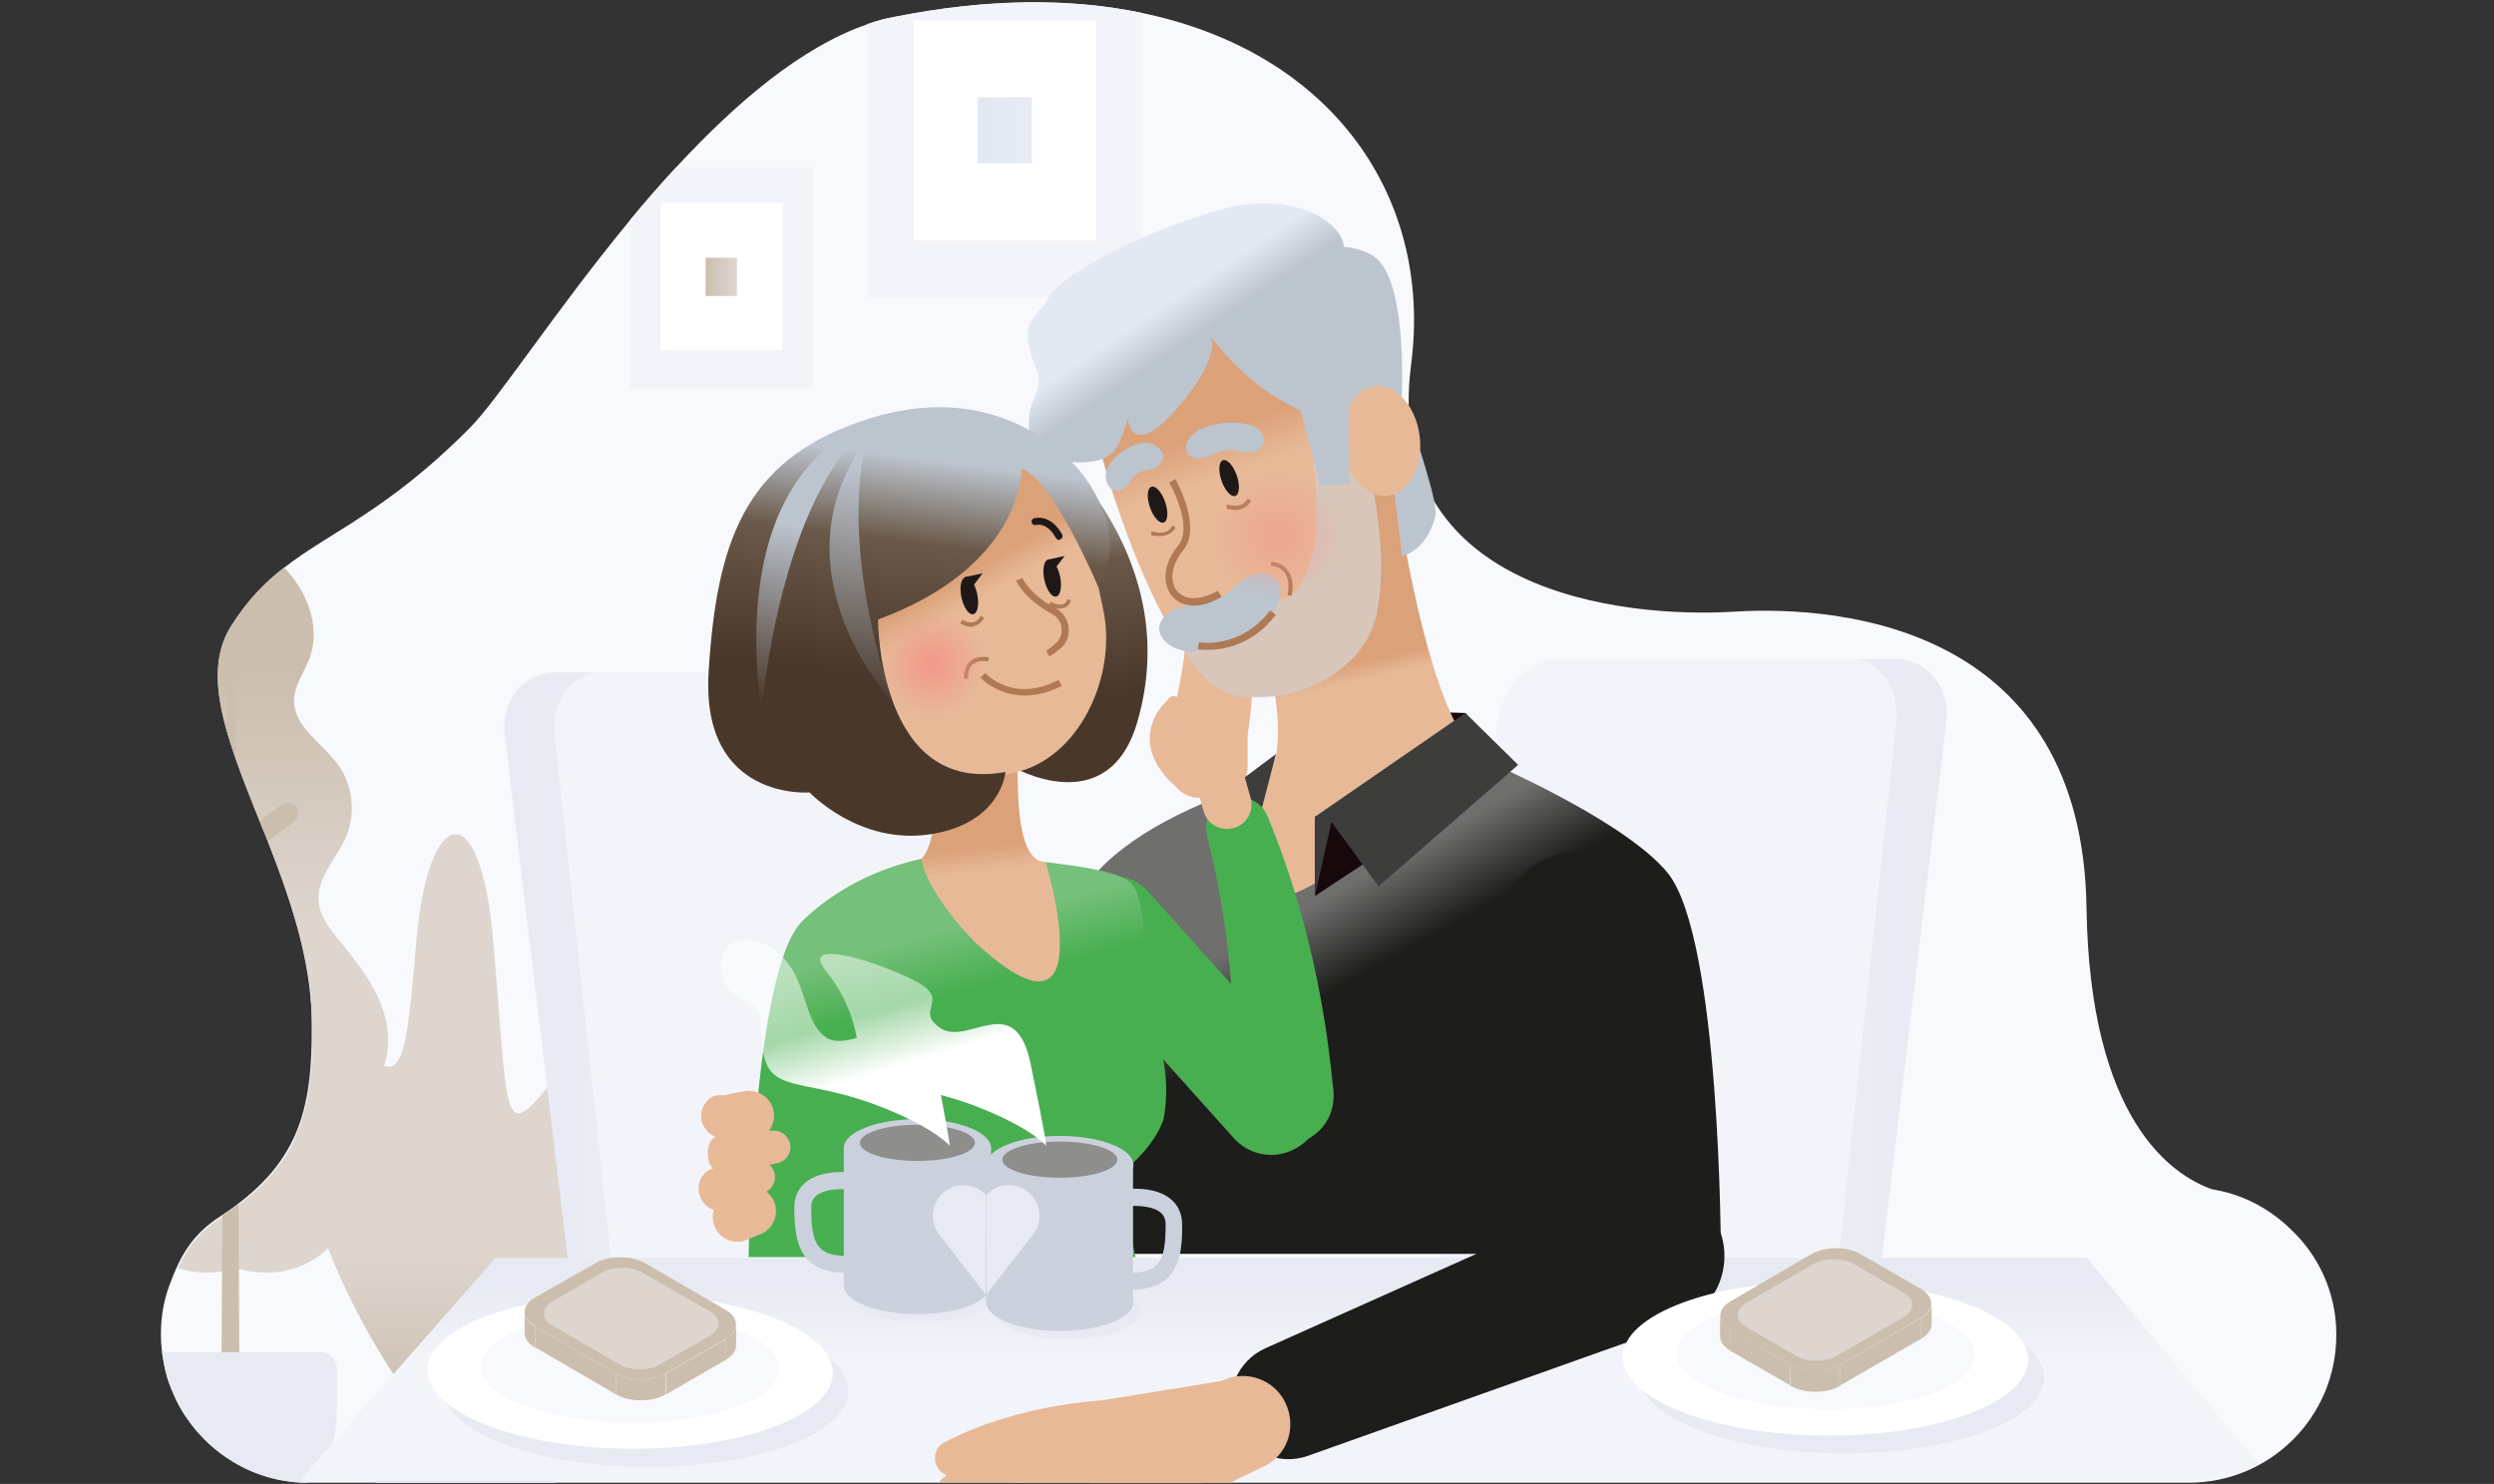
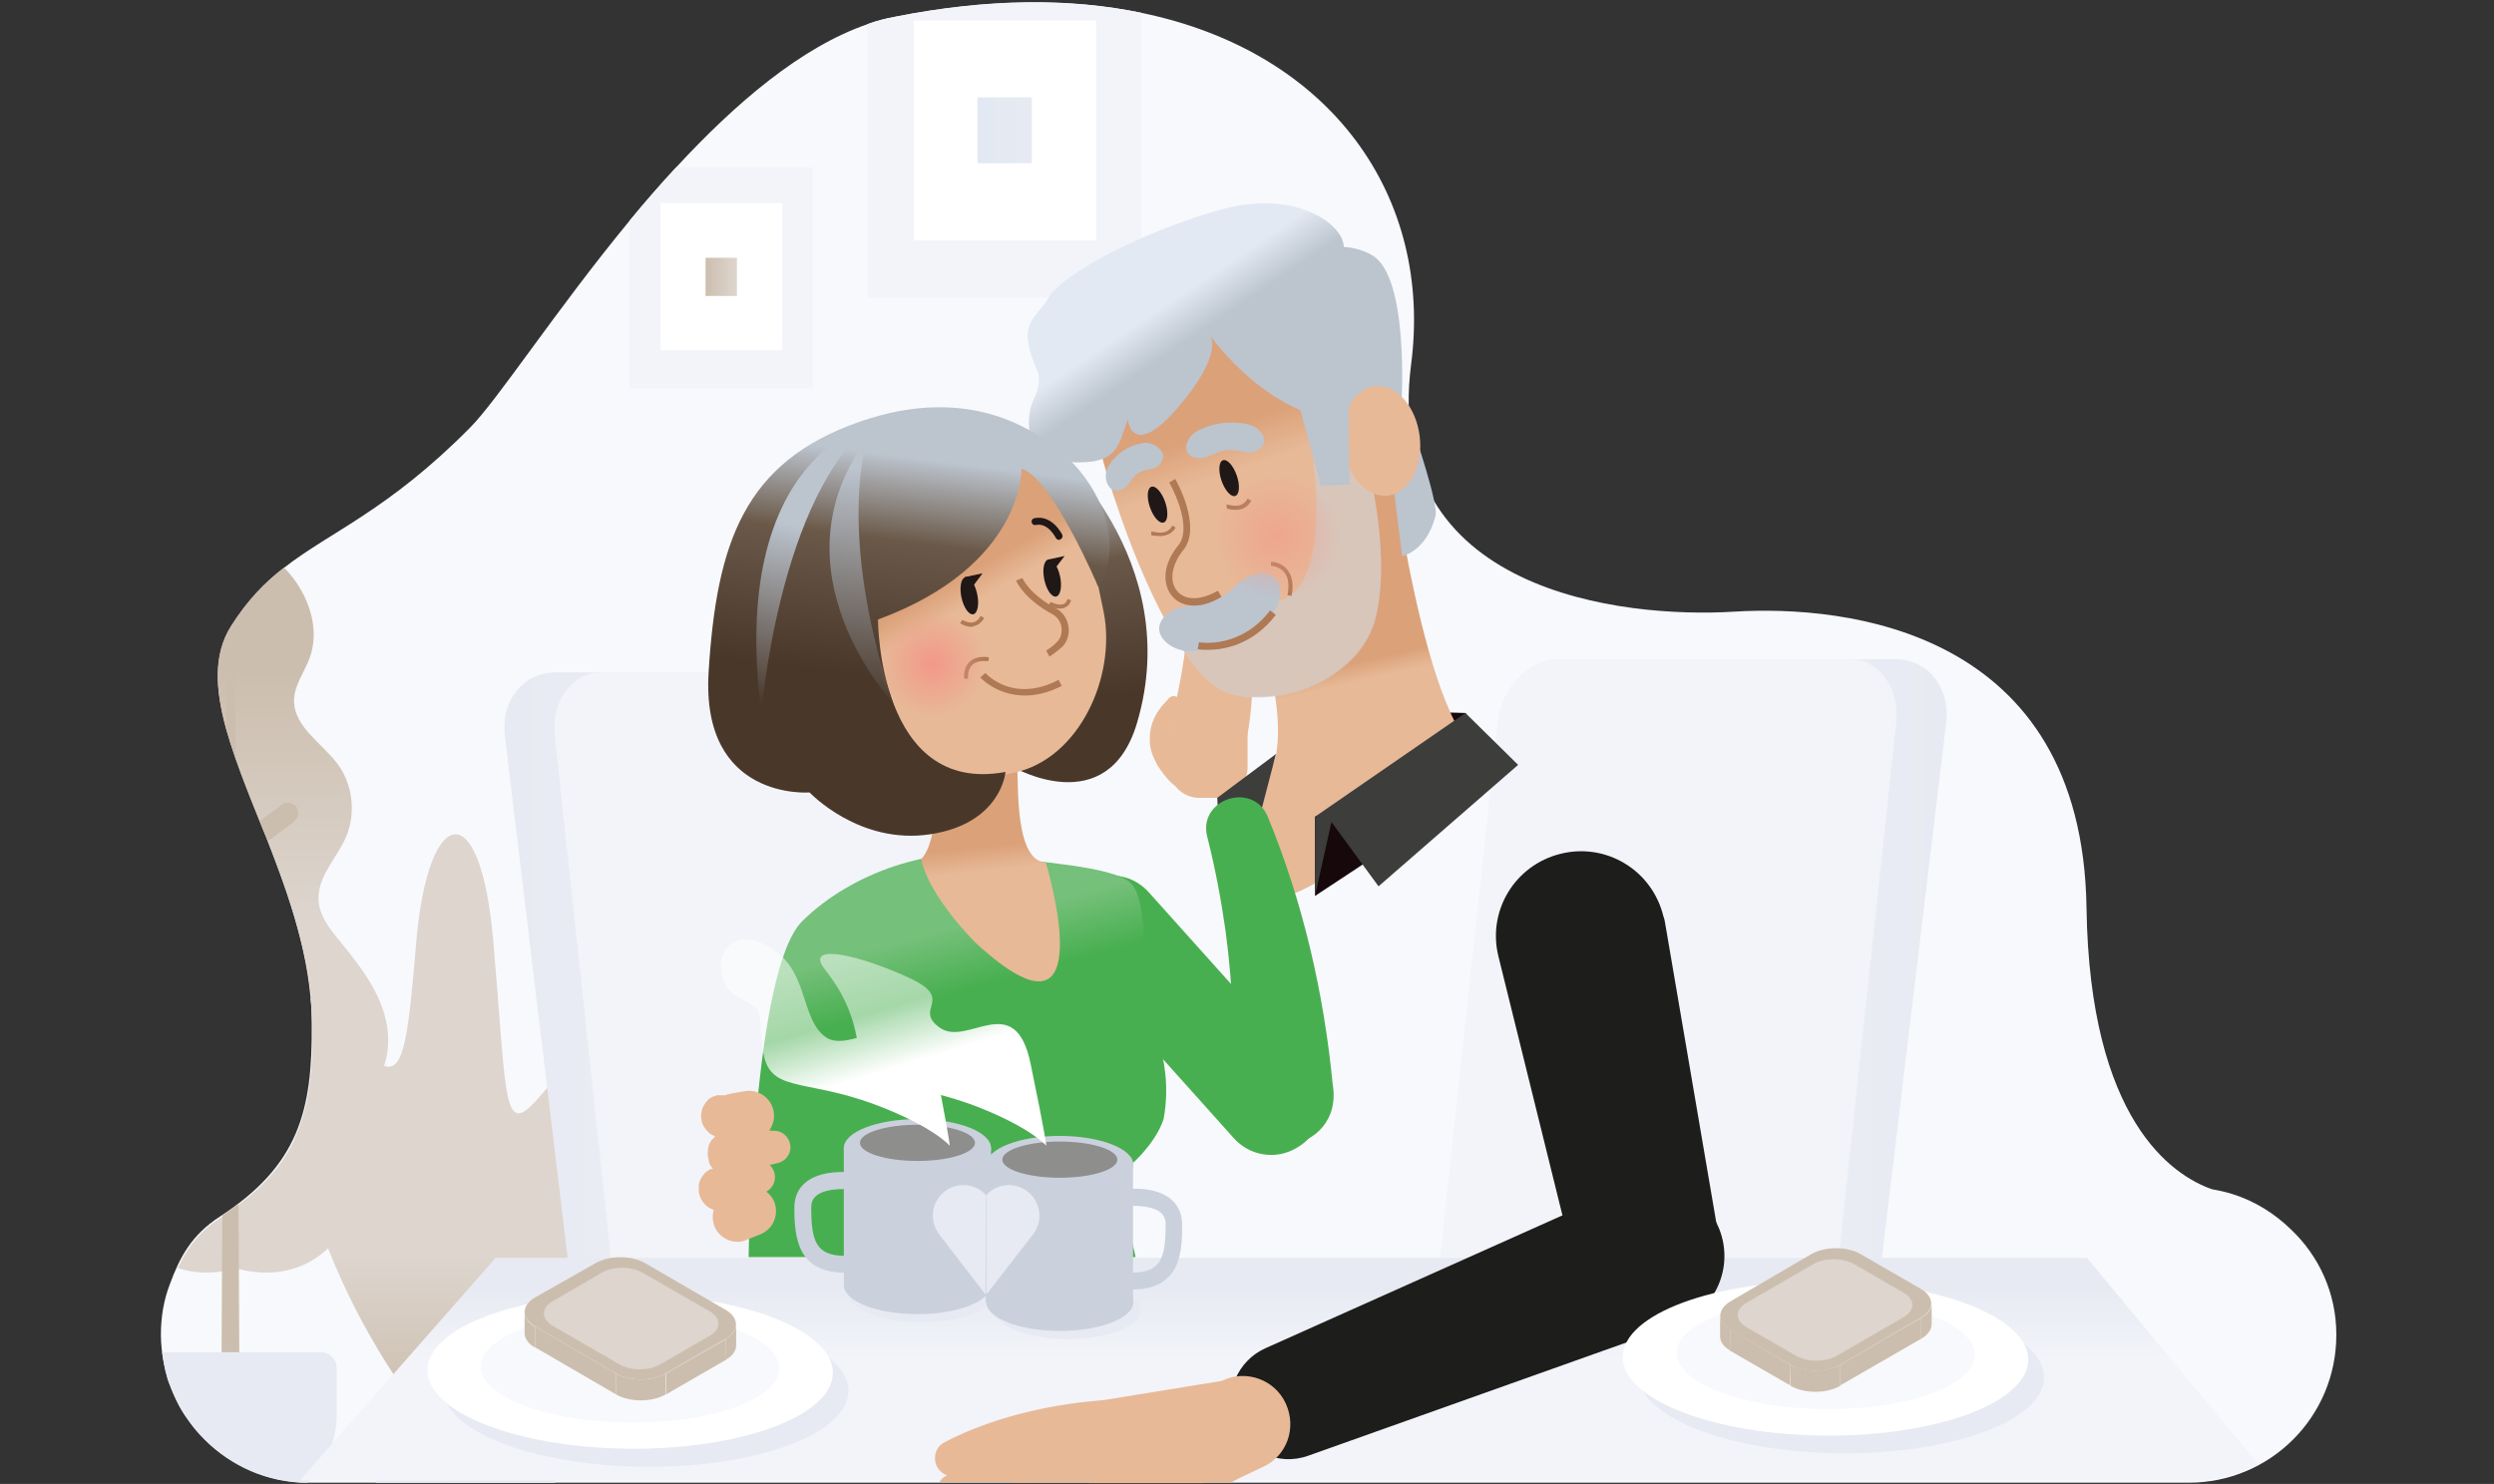
<svg xmlns="http://www.w3.org/2000/svg" version="1.1" id="Ebene_1" x="0px" y="0px" viewBox="0 0 620 369" style="enable-background:new 0 0 620 369;" xml:space="preserve">
  <rect x="0" y="0" width="620" height="369" fill="#333333" stroke="none" />
  <style type="text/css">
	.st0{fill:#F7F9FC;}
	.st1{fill:#F2F4F9;}
	.st2{fill:#FFFFFF;}
	.st3{fill:url(#Rectangle_3_);}
	.st4{fill:url(#Rectangle_9_);}
	.st5{fill:url(#Rectangle_10_);}
	.st6{fill:url(#SVGID_1_);}
	.st7{fill:#CCBEAE;}
	.st8{fill:#E7EAF2;}
	.st9{fill:url(#Path_1_);}
	.st10{fill:url(#Path_75_);}
	.st11{fill:url(#Path_76_);}
	.st12{fill:url(#Path_77_);}
	.st13{fill:url(#Path_78_);}
	.st14{fill:#48AF50;}
	.st15{fill:#17080B;}
	.st16{fill:url(#Path_79_);}
	.st17{fill:#E7B997;}
	.st18{fill:url(#Path_80_);}
	.st19{fill:#BCC4CE;}
	.st20{fill:url(#Path_81_);}
	.st21{fill:#201717;}
	.st22{opacity:0.52;fill:#CAD1DD;enable-background:new    ;}
	.st23{fill:#AF7954;}
	.st24{fill:url(#Path_82_);}
	.st25{fill:#3D3D3C;}
	.st26{fill:url(#Path_83_);}
	.st27{fill:url(#Path_84_);}
	.st28{fill:url(#Path_85_);}
	.st29{fill:url(#Path_86_);}
	.st30{fill:url(#Path_87_);}
	.st31{fill:url(#Path_88_);}
	.st32{fill:url(#Path_89_);}
	.st33{fill:#1D1D1B;}
	.st34{fill:#CAD1DD;}
	.st35{fill:#8E8E8D;}
	.st36{fill:url(#Path_90_);}
	.st37{fill:#DDD5CE;}
	.st38{fill:url(#Path_91_);}
	.st39{fill:url(#Oval_21_);}
	.st40{fill:url(#Oval_22_);}
</style>
  <g id="Artboard">
    <g id="lemonfrog_Illustration_CoupleOlder" transform="translate(69, 0)">
      <path class="st0" d="M511.8,331.8v0.2c0,20.3-16.4,36.7-36.7,36.7H7.4c-9-0.1-17.2-3.5-23.6-9c-0.4-0.4-0.8-0.7-1.2-1.1    c-0.1-0.1-0.2-0.2-0.3-0.3c-0.2-0.1-0.3-0.3-0.4-0.4c-0.6-0.6-1.2-1.3-1.8-1.9c-0.2-0.2-0.4-0.5-0.6-0.7c-0.6-0.7-1.1-1.4-1.6-2.1    c-0.3-0.4-0.5-0.7-0.8-1.1c-0.6-0.8-1.1-1.7-1.6-2.6c-0.2-0.5-0.5-0.9-0.7-1.4c-0.4-0.9-0.8-1.8-1.2-2.7c-0.2-0.4-0.3-0.9-0.5-1.3    c-0.1-0.1-0.1-0.3-0.2-0.5c-0.2-0.4-0.3-0.8-0.4-1.3s-0.3-1-0.4-1.5s-0.2-1-0.3-1.5c-0.5-2.4-0.8-4.9-0.8-7.4    c0-4.4,0.7-8.6,2.2-12.5c2.5-6.8,5.4-12.3,12.5-16.9c19.5-12.7,23-26.2,22.8-47.8c0-1.3-0.1-2.6-0.1-3.9c0,0,0-0.1,0-0.2    C7.5,235.3,2,220.3-3.4,206.7c-2.5-6.3-5-12.4-7-18.1c-0.9-2.6-1.7-5.1-2.4-7.6l0,0c-2.7-9.7-3.1-18.2,1.2-25.2    c4.1-6.5,8.4-10.9,13.2-14.6c11.5-9,25.8-14.2,46.2-34.8c6.9-6.9,21.4-29.3,39.7-51.5c3.7-4.5,7.6-9,11.6-13.3    c14.7-15.9,31-29.9,47.6-35.6c2.2-0.8,4.5-1.4,6.7-1.8c23.3-4.6,43.9-4.6,61.4-1c47.4,9.8,72.4,45.9,67,87.4    c-7.3,56.8,52.7,63.2,80.3,61.5s86.6,4.3,87.6,73.7c0.8,52.8,21.3,66.4,31.1,69.9c1.7,0.3,3.5,0.7,5.1,1.2    c5.5,1.7,10.5,4.8,14.6,8.8C507.5,312.3,511.8,321.6,511.8,331.8z" />
      <path class="st1" d="M214.8,3.2V74h-68.2V6c2.2-0.8,4.5-1.4,6.7-1.8C176.7-0.5,197.3-0.5,214.8,3.2z" />
      <rect id="Rectangle_1_" x="158.2" y="5.1" class="st2" width="45.3" height="54.7" />
      <linearGradient id="Rectangle_3_" gradientUnits="userSpaceOnUse" x1="-668.662" y1="54.882" x2="-667.539" y2="54.882" gradientTransform="matrix(12.055 0 0 14.588 8234.597 -768.236)">
        <stop offset="1.455896e-03" style="stop-color:#E2E9F2" />
        <stop offset="1" style="stop-color:#E7EAF2" />
      </linearGradient>
      <rect id="Rectangle_2_" x="174" y="24.2" class="st3" width="13.5" height="16.4" />
      <path class="st1" d="M133.1,41.6v55H87.5V54.9c3.7-4.5,7.6-9,11.6-13.3C99.1,41.6,133.1,41.6,133.1,41.6z" />
      <rect id="Rectangle_4_" x="95.2" y="50.5" class="st2" width="30.3" height="36.6" />
      <linearGradient id="Rectangle_9_" gradientUnits="userSpaceOnUse" x1="-635.387" y1="94.764" x2="-634.265" y2="94.764" gradientTransform="matrix(6.988 0 0 8.459 4546.275 -732.741)">
        <stop offset="0" style="stop-color:#CCBEAE" />
        <stop offset="0.999" style="stop-color:#DDD5CE" />
      </linearGradient>
      <rect id="Rectangle_5_" x="106.4" y="64.1" class="st4" width="7.8" height="9.5" />
      <linearGradient id="Rectangle_10_" gradientUnits="userSpaceOnUse" x1="-668.076" y1="55.391" x2="-666.954" y2="55.391" gradientTransform="matrix(12.055 0 0 14.588 8292.174 -707.471)">
        <stop offset="1.455896e-03" style="stop-color:#E2E9F2" />
        <stop offset="1" style="stop-color:#E7EAF2" />
      </linearGradient>
      <rect id="Rectangle_6_" x="238.6" y="92.4" class="st5" width="13.5" height="16.4" />
      <g id="Group" transform="translate(0, 163.047)">
        <linearGradient id="SVGID_1_" gradientUnits="userSpaceOnUse" x1="-67.653" y1="203.785" x2="-67.653" y2="140.519" gradientTransform="matrix(1 0 0 -1 69 206.953)">
          <stop offset="0" style="stop-color:#CCBEAE" />
          <stop offset="0.999" style="stop-color:#DDD5CE" />
        </linearGradient>
        <path class="st6" d="M26.5,101.9c-0.3,0.8-0.6,1.7-1.1,2.4c-2.5,4.4-7.1,7.7-8.3,12.7c-1.2,4.9,1.4,9.8,1.8,14.8     c0.5,5.8-2.2,11.6-6.4,15.6c-2.6,2.5-5.8,4.3-9.2,5.2c-4,1.1-8.2,1-12.2,0.1c-0.2-0.1-0.3-0.1-0.5-0.1h-0.1     c-0.7-0.1-1.3-0.1-2,0.1c-0.7,0.2-1.4,0.3-2.1,0.4h-0.1c-3.3,0.5-6.8,0.4-10-0.5c-0.4-0.1-0.7-0.2-1.1-0.3     c2.2-4.9,5.2-9,10.7-12.6c0.2-0.1,0.3-0.2,0.5-0.3c0,0,0.1,0,0.1-0.1c1.4-0.9,2.7-1.8,3.9-2.8l0.1-0.1c6.7-5.1,11-10.3,13.8-16.3     c3.7-7.9,4.6-17,4.5-28.3c0-1.4-0.1-2.7-0.2-3.9c0,0,0-0.1,0-0.2c-1-14.5-6-28.6-11.1-41.7c-0.3-0.8-0.6-1.6-1-2.4     c-0.3-0.8-0.7-1.7-1-2.5c-2.2-5.4-4.3-10.7-6-15.6c-0.9-2.6-1.7-5.1-2.4-7.6l0,0C-15.5,8.2-16-0.4-11.6-7.3     c4.1-6.5,8.4-10.9,13.2-14.6C2-21.5,2.5-21,2.9-20.5L3-20.4c4.8,5.7,7.6,13.8,5,20.9C6.7,4.1,4.1,7.4,4.1,11.2     c0,6.5,6.9,10.5,10.8,15.7c3.8,5.1,4.6,12.2,2.2,18c-2.3,5.4-7.3,10.1-6.9,16C10.4,64.7,13,68,15.5,71c3.9,4.8,7.8,9.7,10.1,15.4     C27.6,91.3,28.2,97,26.5,101.9z" />
        <g id="Path_2_" transform="translate(13.485, 22.884)">
          <path class="st7" d="M-23.9,2.6C-24.8,0-25.6-2.5-26.3-5l0,0l0.1-16.3c0-0.6,0.5-1.1,1.1-1.1s1,0.5,1,1.1L-23.9,2.6z" />
          <path class="st7" d="M-22.8,156.5c0,1.3-1,2.3-2.3,2.3s-2.3-1-2.3-2.3l0,0v-6.1l0.1-20.3l0.1-13.8c1.4-1,2.8-1.9,4-2.8l0.1,16.1      l0.1,20.7L-22.8,156.5z" />
          <g>
            <path class="st7" d="M-9.4,18.4l-5.9,4.4c-0.2,0.1-0.4,0.2-0.6,0.3c-0.3-0.8-0.6-1.6-1-2.4c-0.3-0.8-0.7-1.7-1-2.5l5.4-4       c1.2-0.9,2.8-0.6,3.7,0.5C-8,15.9-8.3,17.5-9.4,18.4z" />
          </g>
        </g>
        <path id="Path_3_" class="st8" d="M14.7,177.2v11.7c0,6.6-2.8,12.6-7.4,16.8l0,0c-10-0.1-18.9-4.2-25.5-10.8     c-5.7-5.7-9.5-13.3-10.5-21.7h39.4C13,173.2,14.7,175,14.7,177.2z" />
      </g>
      <g id="Group_1_" transform="translate(29.831, 224.751)">
        <path id="Path_4_" class="st8" d="M39.4,136.3v4.7c0,1,0,2-0.2,3H-5.4c-0.1-1-0.2-2-0.2-3v-4.7c0-3.1,2.5-5.5,5.5-5.5h33.8     C36.8,130.7,39.4,133.2,39.4,136.3z" />
        <linearGradient id="Path_1_" gradientUnits="userSpaceOnUse" x1="-767.572" y1="7.258" x2="-767.572" y2="6.965" gradientTransform="matrix(73.351 0 0 131.614 56317.316 -829.736)">
          <stop offset="0" style="stop-color:#CCBEAE" />
          <stop offset="0.999" style="stop-color:#DDD5CE" />
        </linearGradient>
        <path id="Path_5_" class="st9" d="M55.4,58c-6.5,47.8-33.2,72.4-33.2,72.4H8.7c-11.6-14.5-20.2-30.1-26-44.8     c-3.9-9.7-6.6-18.9-8.3-27.2c3.7-7.9,4.6-17,4.5-28.3c0-2.4-0.2-4.6-0.6-6.6c1.5,0.3,3.2,1.5,5.1,3.8c6.3,7.5,10.5,12,13.3,13     c5,1.8,6-7.8,8-31.3c2.9-33.3,15.9-36.9,19.1,0.4c3.1,35.6,2.4,47,8.9,41.3C39.2,45,61.9,10.1,55.4,58z" />
      </g>
      <g id="Group_2_" transform="translate(76.415, 188.791)">
        <linearGradient id="Path_75_" gradientUnits="userSpaceOnUse" x1="-863.935" y1="5.32" x2="-862.813" y2="5.32" gradientTransform="matrix(113.959 0 0 169.789 98432.969 -829.603)">
          <stop offset="1.455896e-03" style="stop-color:#E7EAF2" />
          <stop offset="1" style="stop-color:#F2F4F9" />
        </linearGradient>
        <path id="Path_6_" class="st10" d="M-7.3-21.6h78.5c8,0,15.3,7.1,16.3,15.8L107.8,169H1.1l-21-174.8C-21-14.5-15.3-21.6-7.3-21.6     z" />
        <path id="Path_7_" class="st1" d="M11.3,169L-7.5-5.8c-0.9-8.7,4.3-15.8,11.6-15.8h72.4c7.3,0,14.1,7.1,15,15.8L110.4,169H11.3z" />
      </g>
      <g id="Group_3_" transform="translate(279.508, 185.93)">
        <linearGradient id="Path_76_" gradientUnits="userSpaceOnUse" x1="-1268.777" y1="5.318" x2="-1269.899" y2="5.318" gradientTransform="matrix(113.918 0 0 169.789 144671.844 -829.644)">
          <stop offset="1.455896e-03" style="stop-color:#E7EAF2" />
          <stop offset="1" style="stop-color:#F2F4F9" />
        </linearGradient>
        <path id="Path_8_" class="st11" d="M122.8-22H44.3C36.3-22,29-14.9,28-6.2L7.6,168.6h106.7l21-174.8     C136.4-14.9,130.7-22,122.8-22z" />
        <path id="Path_9_" class="st1" d="M104.1,168.6L122.9-6.2c0.9-8.7-4.3-15.8-11.6-15.8H38.8c-7.3,0-14.1,7.1-15,15.8L5,168.6     H104.1z" />
      </g>
      <linearGradient id="Path_77_" gradientUnits="userSpaceOnUse" x1="-714.166" y1="16.839" x2="-714.166" y2="17.194" gradientTransform="matrix(433.769 0 0 49.364 310031.969 -511.128)">
        <stop offset="1.455896e-03" style="stop-color:#E7EAF2" />
        <stop offset="1" style="stop-color:#F2F4F9" />
      </linearGradient>
      <path id="Path_10_" class="st12" d="M449.8,312.8H54.2L5.6,368.1c0.9,0,1.8,0.1,2.7,0.1h467.2c6.1,0,11.8-1.5,16.9-4.1    L449.8,312.8z" />
      <linearGradient id="Path_78_" gradientUnits="userSpaceOnUse" x1="-712.109" y1="7.692" x2="-712.003" y2="7.824" gradientTransform="matrix(160.758 0 0 112.171 114710.008 -624.061)">
        <stop offset="0" style="stop-color:#6F6F6E" />
        <stop offset="1" style="stop-color:#1D1D1B" />
      </linearGradient>
-       <path id="Path_11_" class="st13" d="M292,186c2.2,0,42.3,17.1,53.6,31.1c13.2,16.4,13.2,94.7,13.2,94.7H178.3    c0,0,4.7-65.4,22.7-91.5C216,198.6,266.2,186.2,292,186z" />
      <path id="Path_12_" class="st14" d="M247,287.2c-3.4,0-6.8-1.4-9.3-4.2l-39.8-44.4c-4.6-5.1-4.2-13.1,1-17.7s13.1-4.2,17.7,1    l39.8,44.4c4.6,5.1,4.2,13.1-1,17.7C252.9,286.1,250,287.2,247,287.2z" />
      <path id="Path_13_" class="st15" d="M279.4,177.3c1.4-0.5,16,0,16,0v8.7l-17.8-4.4L279.4,177.3z" />
      <g id="Group_4_" transform="translate(219.439, 174.897)">
        <linearGradient id="Path_79_" gradientUnits="userSpaceOnUse" x1="-1121.873" y1="37.419" x2="-1120.75" y2="37.419" gradientTransform="matrix(17.449 0 0 21.944 19577.531 -809.924)">
          <stop offset="4.269260e-03" style="stop-color:#E7B997" />
          <stop offset="0.259" style="stop-color:#E7B997" />
        </linearGradient>
        <path id="Path_14_" class="st16" d="M14.2,23.5H9.7c-4.1,0-7.5-3.3-7.5-7.5V6.4c0-4.1,3.3-7.5,7.5-7.5h4.5c4.1,0,7.5,3.3,7.5,7.5     V16C21.7,20.1,18.4,23.5,14.2,23.5z" />
        <path id="Path_15_" class="st17" d="M5.1,10.4c-1.7,0-2.9-1.3-2.9-2.9c0-0.9,0.2-2,0.9-4.5c1-4.3,2.7-11.4,3.6-21     c0.1-1.6,1.6-2.8,3.2-2.7c1.6,0.1,2.8,1.6,2.7,3.2c-1,10-2.7,17.4-3.8,21.8C8.4,5.6,8.1,7.1,8.1,7.5C8,9.1,6.7,10.4,5.1,10.4z" />
        <path id="Shape" class="st17" d="M12,6.2c-1.2,0-2.3-0.7-2.9-1.8C8.4,2.9,8.4,0.9,8.7-4.7c0.2-4.4,0.5-10,0.1-15.3     c-0.1-1.7,1.2-3.3,3-3.4c1.7-0.1,3.3,1.2,3.4,3c0.4,5.7,0.1,11.7-0.1,16.1C15-2,14.8,1,14.9,1.9c0.6,1.6-0.1,3.3-1.7,4     C12.9,6.1,12.4,6.2,12,6.2z" />
        <path id="Shape_1_" class="st17" d="M15.5,8.6c-1.2,0-2.3-0.7-2.9-1.8C12,5.3,12,3.3,12.3-2.3c0.2-4.4,0.5-10,0.1-15.3     c-0.1-1.7,1.2-3.3,3-3.4c1.7-0.1,3.3,1.2,3.4,3c0.4,5.7,0.1,11.7-0.1,16.1c-0.1,2.4-0.3,5.4-0.1,6.3c0.6,1.6-0.1,3.3-1.7,4     C16.5,8.5,16,8.6,15.5,8.6z" />
        <path id="Path_16_" class="st17" d="M18.1,12c-0.2,0-0.5,0-0.7-0.1C15.7,11.5,14.6,9.8,15,8l0,0c0-0.1,2-8.5,1.3-18.2     c-0.1-1.7,1.2-3.3,3-3.4c1.8-0.1,3.3,1.2,3.4,3c0.8,10.7-1.3,19.8-1.4,20.2C20.9,11,19.6,12,18.1,12z" />
        <path id="Path_17_" class="st17" d="M4.6,1.1L4.3,1.5C4.2,1.6,4.1,1.7,4,1.9C3.7,2.2,3.6,2.5,3.4,2.8C3,3.5,2.7,4.1,2.6,4.8     C2.1,6.1,2.1,7.5,2.4,8.7C2.5,9.3,2.7,10,3,10.5c0.3,0.6,0.6,1.1,1.1,1.7c0.9,1,1.9,2,3.1,2.9c1.4,1.1,1.7,3,0.7,4.5     c-1.1,1.4-3,1.7-4.5,0.7C3.3,20.2,3.2,20.1,3,20l0,0c-1.4-1.3-2.6-2.9-3.7-4.6c-0.5-0.9-0.9-1.8-1.3-2.8c-0.3-1-0.6-2.1-0.6-3.1     C-2.7,7.2-2.2,5-1.3,3.3c0.4-0.9,1-1.7,1.6-2.5c0.3-0.4,0.6-0.7,1-1.1c0.2-0.2,0.3-0.4,0.5-0.5C1.9-1.1,2-1.2,2.3-1.4     C3-2,4-1.9,4.6-1.2c0.5,0.6,0.5,1.5,0,2.1V1.1z" />
      </g>
      <g id="Group_5_" transform="translate(192.06, 84.997)">
        <linearGradient id="Path_80_" gradientUnits="userSpaceOnUse" x1="-1089.537" y1="8.399" x2="-1089.543" y2="8.352" gradientTransform="matrix(57.455 0 0 102.861 62674.379 -779.153)">
          <stop offset="0" style="stop-color:#E7B997" />
          <stop offset="1" style="stop-color:#DBA179" />
        </linearGradient>
        <path id="Path_18_" class="st18" d="M83.9,22.4c0,0,8.9,78.2,25.7,81.7c0,0-39.7,30.7-50.2,33.5c-12.6,3.3-14.3-24.2-14.3-24.2     s9.6-2.5,11.1-10.9c2.6-15.1-7.1-40-7.1-40L83.9,22.4z" />
        <g>
          <path id="Path_19_" class="st19" d="M90.5,22.5c0,0,6.1,17.9,5.3,20.8c-2.3,8.9-8.3,10-8.3,10l-2.3-18.5L90.5,22.5z" />
          <linearGradient id="Path_81_" gradientUnits="userSpaceOnUse" x1="-1090.607" y1="9.018" x2="-1090.635" y2="8.897" gradientTransform="matrix(64.086 0 0 93.842 69938.492 -814.156)">
            <stop offset="0" style="stop-color:#E7B997" />
            <stop offset="1" style="stop-color:#DBA179" />
          </linearGradient>
          <path id="Path_20_" class="st20" d="M22.4-8.7c0,0-15.1,10.4-11.5,28.9s19.3,62.7,33.5,67.1C56.6,91.1,77.3,84,81,68      c2.5-10.7,1.1-24.4-2.6-40.4c-3.6-15.9-6.5-43-24-44.5C36.9-18.3,22.4-8.7,22.4-8.7z" />
          <ellipse id="Oval" transform="matrix(0.945 -0.327 0.327 0.945 -11.773 10.948)" class="st21" cx="26.7" cy="40.5" rx="2" ry="4.7" />
          <ellipse id="Oval_1_" transform="matrix(0.945 -0.327 0.327 0.945 -8.636 16.408)" class="st21" cx="44.5" cy="33.9" rx="2" ry="4.7" />
          <path id="Path_21_" class="st19" d="M47.6,27.3c-3.1-0.7-4.8-0.5-7.6,0.9c-1.8,0.9-4.1,1.1-5.5-0.2l0,0c-1.4-1.3-0.6-4.5,2.4-6      c3.8-1.9,8.1-2.4,12.2-1.5c3.2,0.7,4.8,3.6,3.8,5.2l0,0C51.9,27.4,49.6,27.8,47.6,27.3z" />
          <path id="Path_22_" class="st22" d="M79.7,33.4l-14.5-5.5c0,0,6.1,38.2-12,36.9c-9.7-0.7-17.8,5.7-22.9,7.5      c4.5,7.8,9.4,13.7,14.2,15.2c12.2,3.8,32.9-3.3,36.6-19.3C83.2,58.7,82.4,46.9,79.7,33.4z" />
          <path id="Path_23_" class="st19" d="M34.8,65.6c5.2-0.4,7.8-1.5,11.6-5.1c2.4-2.3,6-3.8,8.8-2.3l0,0c2.8,1.4,3,6.8-0.9,10.5      c-5,4.7-11.6,7.6-18.6,8.2c-5.4,0.4-9.3-3.4-8.5-6.4l0,0C28,67.5,31.4,65.9,34.8,65.6z" />
          <path id="Path_24_" class="st19" d="M24.8,31.7c-2.6,0.4-3.7,1.2-5.1,3.4c-0.9,1.4-2.5,2.4-4.1,1.7l0,0c-1.6-0.7-2.5-3.8-1-6.1      c1.9-2.9,4.8-4.9,8.3-5.5c2.7-0.5,5.2,1.6,5.2,3.3l0,0C27.9,30.4,26.4,31.5,24.8,31.7z" />
          <path id="Path_25_" class="st23" d="M35.8,65.6c-2.5,0-4.4-1-5.5-2.4c-2.2-2.6-2.6-7.5,1.5-12.5c4-4.8-2.1-15.6-2.2-15.7      l1.5-0.9c0.3,0.5,6.7,11.9,2,17.7c-2.4,2.9-3.9,7.4-1.5,10.2c2,2.4,5.9,2.3,10.1-0.1l0.9,1.5C40,65,37.7,65.6,35.8,65.6z" />
          <g id="Path_26_">
            <path class="st23" d="M46.1,41.8c-0.6,0-1.2-0.1-1.6-0.2c-0.2,0-0.4-0.1-0.5-0.1l-0.2-1c0.2,0,0.4,0,0.8,0.1       c1.6,0.3,3.4,0.4,4.5-1.6l0.9,0.5C49,41.4,47.4,41.8,46.1,41.8z" />
          </g>
          <path id="Path_27_" class="st23" d="M27.3,48.3c-0.6,0-1.2-0.1-1.6-0.1c-0.2,0-0.4-0.1-0.5,0l-0.1-1c0.2,0,0.5,0,0.8,0.1      c1.2,0.2,3.3,0.6,4.5-1.6l0.8,0.5C30.2,47.9,28.6,48.3,27.3,48.3z" />
          <path id="Path_28_" class="st23" d="M60,63.2L59,63c0.5-2.6,0.2-4.5-0.8-5.7c-1.2-1.5-3.3-1.6-3.3-1.6v-1c0.1,0,2.5,0,4,1.9      C60.2,58.2,60.6,60.4,60,63.2z" />
          <linearGradient id="Path_82_" gradientUnits="userSpaceOnUse" x1="-1092.755" y1="14.451" x2="-1092.866" y2="14.336" gradientTransform="matrix(83.052 0 0 57.373 90789.852 -829.734)">
            <stop offset="0" style="stop-color:#BCC4CE" />
            <stop offset="0.999" style="stop-color:#E2E9F2" />
          </linearGradient>
          <path id="Path_29_" class="st24" d="M73-23.6c-0.2-6.1-12.8-14.4-30.8-9.2C23.1-27.4,3.3-17.1-0.3-11.1S-8.5-5-3.1,7.5      c0,0,1.3,2.2-1.3,7.6C-5.2,16.7-8.2,29,4.5,29.9c12.6,0.8,12.4-4.1,14.8-10.6c0,0,1,10.4,12.5-3s8-17.8,8-17.8      s21.8,31,47.5,17.7c0,0,2.2-32.6-7.4-37.8C76.6-23.5,73-23.6,73-23.6z" />
          <ellipse id="Oval_2_" transform="matrix(0.993 -0.122 0.122 0.993 -2.391 10.25)" class="st17" cx="82.3" cy="24.6" rx="9.6" ry="13.7" />
          <path id="Path_30_" class="st19" d="M60.2,10.3c0.7,1.3,7.1,25.5,7.1,25.5l7.1-0.3l-0.3-28L60.2,10.3z" />
        </g>
        <path id="Path_31_" class="st23" d="M39.2,76.6c-1.4,0-2.3-0.1-2.5-0.2l0.3-1.7c0.4,0.1,10.3,1.7,17.7-7.9l1.4,1.1     C50.3,75.5,43,76.6,39.2,76.6z" />
      </g>
      <path id="Path_32_" class="st25" d="M245.7,222.8c0.3-2.1-1.9-18.4-1.9-18.4l4.4-16.9l-14.6,10.9l1.6,27.9l6-19.4L245.7,222.8z" />
      <path id="Path_33_" class="st14" d="M246.2,203.2c8.7,21.1,13.9,43.7,16.1,66.4c3,17.7-23.4,21.5-25,3.5    c0.8-13.8,0.2-27.7-1.6-41.4c-1.1-7.8-2.6-15.8-4.5-23.3C228.4,198.8,242.5,194,246.2,203.2z" />
      <linearGradient id="Path_83_" gradientUnits="userSpaceOnUse" x1="-709.476" y1="9.343" x2="-709.429" y2="9.511" gradientTransform="matrix(92.434 0 0 89.333 65735.602 -600.624)">
        <stop offset="0" style="stop-color:#75C07A" />
        <stop offset="0.999" style="stop-color:#48AF50" />
      </linearGradient>
      <path id="Path_34_" class="st26" d="M178.8,212.9c8.3,1.4,29.1,2.4,33.3,6.7c4.2,4.2,3.3,20.1,3.3,31c0,0,7.7,11.9,4.9,27.5    c0,0-1.5,6.7-11.5,14.4l4.5,20.1h-96.2c0,0,1-71.1,13.3-83.5C142.8,216.8,163.2,210.2,178.8,212.9z" />
      <linearGradient id="Path_84_" gradientUnits="userSpaceOnUse" x1="-696.929" y1="14.787" x2="-696.935" y2="14.681" gradientTransform="matrix(30.734 0 0 57.21 21596.648 -629.599)">
        <stop offset="0" style="stop-color:#E7B997" />
        <stop offset="1" style="stop-color:#DBA179" />
      </linearGradient>
      <path id="Path_35_" class="st27" d="M183.7,187.9c0.8,3.3-1.3,26.1,7.3,26.6c0,0,15.1,50-17.5,19.9c0,0-11.6-11.4-13.5-20.8    c0,0,3.5-2.6,3.5-15c0-8.8-1.3-16.9-1.3-16.9l22.3-1.9L183.7,187.9z" />
      <g id="Group_6_" transform="translate(121.365, 130.355)">
        <linearGradient id="Path_85_" gradientUnits="userSpaceOnUse" x1="-938.989" y1="11.611" x2="-939.028" y2="10.869" gradientTransform="matrix(29.804 0 0 74.516 28063.508 -821.357)">
          <stop offset="0" style="stop-color:#49382A" />
          <stop offset="0.621" style="stop-color:#6A5949" />
          <stop offset="1" style="stop-color:#BCC4CE" />
        </linearGradient>
        <path id="Path_36_" class="st28" d="M71-19.5c0,0,33.3,28.3,21.3,68.9c-7.3,24.6-30.8,11-30.8,11L71-19.5z" />
        <linearGradient id="Path_86_" gradientUnits="userSpaceOnUse" x1="-948.529" y1="11.367" x2="-948.572" y2="11.273" gradientTransform="matrix(58.834 0 0 74.058 55857.395 -822.127)">
          <stop offset="0" style="stop-color:#E7B997" />
          <stop offset="1" style="stop-color:#DBA179" />
        </linearGradient>
        <path id="Path_37_" class="st29" d="M61.7,61.8L59,62.4c-16.1,3.3-32.8-11.9-36.1-28L19.2,16c-3.3-16.1,7.1-31.9,23.2-35.2     l2.7-0.6c16-3.2,31.8,7.2,35.1,23.3L84,21.8C87.2,37.9,77.9,58.4,61.7,61.8z" />
        <ellipse id="Oval_3_" transform="matrix(0.978 -0.209 0.209 0.978 -2.599 10.959)" class="st21" cx="50.6" cy="17.8" rx="2" ry="4.7" />
        <ellipse id="Oval_4_" transform="matrix(0.978 -0.209 0.209 0.978 -1.228 15.163)" class="st21" cx="71.2" cy="13.4" rx="2" ry="4.7" />
        <polygon id="Path_38_" class="st21" points="49.5,13.1 50.2,13 53.9,12.2 50.9,16.2    " />
        <polygon id="Path_39_" class="st21" points="70,8.8 70.6,8.7 74.3,7.9 71.3,11.8    " />
        <path id="Path_40_" class="st23" d="M70.5,32.9l-0.8-1.5c1.1-0.6,2-1.4,2.8-2.2c0.9-1,1.2-2.3,1-3.7c-0.2-1.3-1.1-2.5-2.2-3.1     c-7.1-3.8-9-8.2-9.1-8.4l1.6-0.6c0,0,1.7,4,8.3,7.5c1.7,0.9,2.8,2.5,3.1,4.3c0.4,1.8-0.1,3.7-1.3,5.1     C72.8,31.3,71.7,32.2,70.5,32.9z" />
        <path id="Path_41_" class="st21" d="M72.9,3.9c-0.3,0-0.6-0.2-0.8-0.5c0,0-1.9-3.9-5-3.2c-0.5,0.1-0.9-0.2-1-0.7s0.2-0.9,0.7-1     c4.4-0.9,6.8,3.9,6.9,4.1c0.2,0.4,0,1-0.4,1.1C73.2,3.8,73.1,3.9,72.9,3.9z" />
        <path id="Path_42_" class="st23" d="M64.4,42.6c-7,0-11.1-4.5-11.1-4.5l1.3-1.1c0.3,0.3,6.9,7.6,18.2,1.7l0.8,1.5     C70.1,42,67,42.6,64.4,42.6z" />
        <path id="Path_43_" class="st23" d="M49.3,38.4c-0.1-1.9,0.4-3.4,1.5-4.3c1.8-1.6,4.6-1,4.7-1l-0.2,1c0,0-2.4-0.5-3.9,0.8     c-0.8,0.7-1.2,1.9-1.1,3.5H49.3z" />
        <path id="Path_44_" class="st23" d="M51,25.5c-1.4,0-2.6-0.8-2.7-0.9l0.6-0.8c0,0,1.4,0.9,2.7,0.6c0.7-0.2,1.4-0.7,1.8-1.6     l0.9,0.5c-0.6,1.1-1.5,1.8-2.5,2C51.6,25.5,51.3,25.5,51,25.5z" />
        <path id="Path_45_" class="st23" d="M73.1,21c-1.4,0-2.8-0.8-2.8-0.8l0.5-0.9c0,0,1.8,1,3.1,0.6c0.6-0.2,0.9-0.6,1.1-1.3l0.9,0.3     c-0.3,1-0.9,1.6-1.7,1.9C73.9,20.9,73.5,21,73.1,21z" />
        <linearGradient id="Path_87_" gradientUnits="userSpaceOnUse" x1="-951.858" y1="9.147" x2="-951.789" y2="8.567" gradientTransform="matrix(88.937 0 0 95 84688.672 -830.016)">
          <stop offset="0" style="stop-color:#49382A" />
          <stop offset="0.621" style="stop-color:#6A5949" />
          <stop offset="1" style="stop-color:#BCC4CE" />
        </linearGradient>
        <path id="Path_46_" class="st30" d="M63.6-13.8c0,0,0.6,24.1-35.7,37.5c0,0,0,43.8,31.7,37.9c0,0-1,12.8-18.7,15.5     c-17.7,2.7-30-10.4-30-10.4s-27.1,2.2-25.1-30s8.9-52.1,37.3-62.1s45.4,2.8,52.3,9.3c7,6.5,14.3,20.5,7.2,31.6     C82.6,15.3,71-11.7,63.6-13.8z" />
        <linearGradient id="Path_88_" gradientUnits="userSpaceOnUse" x1="-936.412" y1="13.597" x2="-936.351" y2="12.876" gradientTransform="matrix(25.878 0 0 64.279 24243.514 -826.426)">
          <stop offset="1.489370e-03" style="stop-color:#49382A" />
          <stop offset="1" style="stop-color:#BCC4CE" />
        </linearGradient>
        <path id="Path_47_" class="st31" d="M26.7-25.2c0,0-36.1,7.7-27.8,72.1C-1.1,47,3.3-7.4,26.7-25.2z" />
        <linearGradient id="Path_89_" gradientUnits="userSpaceOnUse" x1="-917.873" y1="14.777" x2="-917.843" y2="13.774" gradientTransform="matrix(14.057 0 0 58.762 12926.31 -823.201)">
          <stop offset="1.489370e-03" style="stop-color:#49382A" />
          <stop offset="1" style="stop-color:#BCC4CE" />
        </linearGradient>
        <path id="Path_48_" class="st32" d="M25.3-21.5c0,0-8,22.9,6.3,65.9C31.7,44.4,0.8,11.7,25.3-21.5z" />
      </g>
-       <path id="Path_49_" class="st17" d="M237.7,205.9L237.7,205.9c-3.2,0.9-6.6-0.9-7.5-4.2l-2.2-7.8c-0.9-3.2,0.9-6.6,4.2-7.5l0,0    c3.2-0.9,6.6,0.9,7.5,4.2l2.2,7.8C242.8,201.6,241,205,237.7,205.9z" />
      <g id="Group_7_" transform="translate(119.731, 281.551)">
        <path id="Path_50_" class="st17" d="M-7.1-9.6C-6-9.8-4.8-10-3.6-10.2c3.4-0.6,6.6,1.7,7.2,5c0.6,3.4-1.7,6.6-5,7.2     C-2,2.1-2.6,2.1-3.1,2h-0.1c-1.3,0-2.6-0.2-4-0.4l-1.1-0.1l-1.4-0.2h-0.4h-0.3h-0.2c-0.1,0-0.2,0-0.4-0.1l0-0.2l-0.2-0.1     c-0.4-0.2-0.9-0.4-1.2-0.7l-0.1-0.1c0,0-0.1,0-0.3-0.3c-0.4-0.4-0.7-0.8-1-1.3c-0.6-1-0.7-2.3-0.6-3.1c0.1-0.9,0.4-1.9,1-2.6     c0.1-0.2,0.3-0.4,0.4-0.5S-12.8-8-12.8-8l0.2-0.2c0.3-0.2,0.6-0.4,1-0.6l0.1-0.1h0.1h0.1c0.2-0.1,0.5-0.2,0.5-0.2l0.3-0.1     c0.1,0,0.1,0,0.2,0h0.2h0.1c0.2,0,0.3,0,0.4,0c0.5,0,0.8,0,1.1,0L-7.1-9.6z" />
        <path id="Path_51_" class="st17" d="M-7.9-9.2L-7.9-9.2l-0.3-0.1h-0.1c0,0,0,0,0.1,0h0.3" />
        <path id="Path_52_" class="st17" d="M-7.8,0.9C-7.7,0.9-7.8,0.9-7.8,0.9h0.3h0.1c0.1,0,0.2,0,0.3-0.1H-7l0.2-0.1" />
      </g>
      <path id="Path_53_" class="st17" d="M116.3,291.4c0.5-0.2,1-0.3,1.5-0.5c2.1-0.6,4.4-1.2,6.6-1.7l0,0c1.7-0.4,3-1.9,3.1-3.7    c0.1-2.2-1.6-4.2-3.8-4.3c-2.4-0.1-4.8-0.3-7.3-0.3c-0.6,0-1.3,0-2,0s-1.4,0.1-2.4,0.3h-0.2h-0.2l-0.5,0.1c0,0-0.2,0.1-0.3,0.1    l-0.3,0.1l-0.2,0.1h-0.1l-0.1,0.1c-0.2,0.1-0.4,0.2-0.6,0.3l-0.3,0.2l0,0l0,0l-0.1,0.1l-0.2,0.2c-0.1,0.1-0.3,0.3-0.5,0.5    l-0.2,0.2c-0.1,0.1-0.1,0.1-0.3,0.3c-0.2,0.4-0.5,0.7-0.6,1.1c-0.1,0.2-0.1,0.4-0.2,0.6c0,0.1,0,0.2-0.1,0.3v0.2v0.2    c-0.1,0.6-0.1,1.1,0,1.7c0,0.3,0.1,0.6,0.2,0.9v0.2v0.1l0.1,0.3c0.1,0.4,0.3,0.7,0.6,1.1c0.1,0.2,0.2,0.3,0.4,0.5    c0.1,0.1,0.1,0.2,0.2,0.2c0.1,0.1,0.3,0.3,0.5,0.5l0.2,0.2c0,0,0,0,0.2,0.2C111,293.6,116.3,291.4,116.3,291.4z" />
      <path id="Path_54_" class="st17" d="M111.6,301.1h-0.4h-0.3h-0.2c-0.1,0,0,0-0.4,0c-0.3,0-0.5,0-0.8,0h-0.2c-0.2,0,0.2,0-0.5-0.1    c-0.6-0.2-1.3-0.5-2-1c-0.7-0.6-1.3-1.3-1.6-2c-0.3-0.7-0.5-1.5-0.5-1.9s0-0.9,0-1.3c0.1-1,0.6-2,1.2-2.7c0.2-0.3,0.8-0.8,0.7-0.7    l0.1-0.1l0.2-0.1c0.1-0.1,0.3-0.2,0.4-0.3l0.2-0.1l0,0l0.2-0.1h0.1l0,0h0.1h0.1l0,0h0.1c0.3-0.1,0.5-0.1,0.6-0.2    c0.4-0.1,0.7-0.1,1-0.2l1.9-0.4c2.5-0.4,4.9-0.8,7.3-1.2c2.2-0.4,4.3,1.1,4.7,3.3c0.3,1.8-0.6,3.6-2.2,4.4l0,0    c-2.2,1.1-4.4,2.2-6.6,3.2l-1.6,0.8c-0.3,0.1-0.5,0.3-0.7,0.4L111.6,301.1z" />
      <path id="Path_55_" class="st15" d="M274.6,196.1c-1-0.1-16.7,7-16.7,7v19.7l15-9.9l6.4-8.6L274.6,196.1z" />
      <polygon id="Path_56_" class="st25" points="257.9,222.8 262,204.4 273.7,220.4 308.4,190.2 295.3,177.3 257.9,203.1   " />
      <path id="Path_57_" class="st33" d="M344.9,229.3l13.6,79.6c1.7,9.9-5,19.3-14.9,21c-9.4,1.6-18.5-4.4-20.7-13.6l-19.4-78.5    c-2.8-11.3,4.1-22.7,15.5-25.5c11.3-2.8,22.7,4.1,25.5,15.5C344.7,228.3,344.8,228.8,344.9,229.3z" />
      <path id="Path_58_" class="st33" d="M347.5,329.5L256.2,362c-7.5,2.7-15.7-1.2-18.4-8.7c-2.5-7.1,0.9-14.9,7.7-18l88.5-39.6    c9.2-4.1,19.9,0,24.1,9.2c4.1,9.2,0,19.9-9.2,24.1C348.4,329.2,347.9,329.4,347.5,329.5z" />
      <path id="Path_59_" class="st17" d="M114.3,308.8c-2.4,0-4.8-1.5-5.7-3.9c-1.2-3.2,0.3-6.7,3.4-8l3.5-1.4c3.2-1.2,6.7,0.3,8,3.4    c1.2,3.2-0.3,6.7-3.4,8l-3.5,1.4C115.8,308.7,115,308.8,114.3,308.8z" />
      <g id="Group_8_" transform="translate(140.571, 288.09)">
        <ellipse id="Oval_5_" class="st34" cx="18.5" cy="-2.6" rx="18.3" ry="7.2" />
        <ellipse id="Oval_6_" class="st8" cx="19.5" cy="33.5" rx="18.3" ry="7.2" />
        <ellipse id="Oval_7_" class="st34" cx="18.5" cy="31.5" rx="18.3" ry="7.2" />
        <rect id="Rectangle_7_" x="0.2" y="-2.6" class="st34" width="36.6" height="34.2" />
        <ellipse id="Oval_8_" class="st35" cx="18.5" cy="-3.9" rx="14.3" ry="4.5" />
        <path id="Path_60_" class="st34" d="M0.6,28.4c-11.7,0-12.7-8.3-12.7-16.2c0-2.5,0.9-4.6,2.6-6.1c4-3.5,11.1-2.7,11.9-2.6     L1.9,7.7l0.3-2.1L1.9,7.7C0.2,7.5-4.5,7.4-6.7,9.3c-0.8,0.7-1.2,1.6-1.2,2.9c0,8.4,1.2,12,8.5,12L0.6,28.4L0.6,28.4z" />
      </g>
      <g id="Group_9_" transform="translate(183.07, 291.767)">
        <ellipse id="Oval_9_" class="st34" cx="11.4" cy="-2.1" rx="18.3" ry="7.2" />
        <ellipse id="Oval_10_" class="st8" cx="13.3" cy="34" rx="18.3" ry="7.2" />
        <ellipse id="Oval_11_" class="st34" cx="11.4" cy="32" rx="18.3" ry="7.2" />
        <rect id="Rectangle_8_" x="-7" y="-2.1" class="st34" width="36.6" height="34.2" />
        <ellipse id="Oval_12_" class="st35" cx="11.4" cy="-3.4" rx="14.3" ry="4.5" />
        <path id="Path_61_" class="st34" d="M29.2,28.9v-4.2c7.3,0,8.5-3.5,8.5-12c0-1.3-0.4-2.2-1.2-2.9c-2.2-1.9-6.9-1.8-8.6-1.6     L27.3,4c0.8-0.1,7.9-1,11.9,2.6c1.7,1.5,2.6,3.6,2.6,6.1C41.9,20.6,40.9,28.9,29.2,28.9z" />
      </g>
      <g id="Group_10_" transform="translate(171.628, 344.89)">
        <linearGradient id="Path_90_" gradientUnits="userSpaceOnUse" x1="-1047.213" y1="38.796" x2="-1048.176" y2="38.999" gradientTransform="matrix(52.072 0 0 21.593 54602.168 -828.739)">
          <stop offset="4.269260e-03" style="stop-color:#E7B997" />
          <stop offset="0.259" style="stop-color:#E7B997" />
        </linearGradient>
        <path id="Path_62_" class="st36" d="M26.6,22.6L66,20.7c6.1-1,10.3-6.8,9.3-12.8l0,0c-1-6.1-6.8-10.3-12.8-9.3L26.8,4.4     c-6.1,1-10.3,6.8-9.3,12.8l-0.6-2.7C18.5,19.1,20.5,23.6,26.6,22.6z" />
        <path id="Path_63_" class="st17" d="M73.3,19.9l-5.9,2.8c-0.6,0.3-1.3,0.7-2.1,1.1h-20c-0.4-0.6-0.8-1.3-1.2-2.1     c-0.1-0.3-0.3-0.6-0.4-0.9l0,0l5.2-2.5l2.8-1.4c-2.8-5.9-0.2-13,5.7-15.7l5.9-2.8l0,0c5.9-2.8,13-0.2,15.7,5.7l0,0     C81.8,10.2,79.3,17.2,73.3,19.9z" />
        <path id="Path_64_" class="st17" d="M-3.8,22.2c-1.6,0-3.1-0.9-3.9-2.4c-1.1-2.2-0.3-4.9,1.8-6C13.4,3.7,35.4,3.2,36.3,3.2     c0,0,0,0,0.1,0c2.4,0,4.4,1.9,4.4,4.3s-1.9,4.4-4.3,4.5l0,0c-0.2,0-20.9,0.6-38.2,9.7C-2.4,22-3.1,22.2-3.8,22.2z" />
        <path id="Path_65_" class="st17" d="M40.8,15.5c0,0.4,0,0.8-0.1,1.2c-0.5,1.9-2.2,3.3-4.2,3.3c-0.1,0-5.2,0.2-12.4,1.5     c-0.7,0.1-1.5,0.3-2.2,0.4c-2.4,0.5-4.9,1.1-7.6,1.8H-7.1c0.4-0.7,1-1.3,1.8-1.7c0.1,0,0.1-0.1,0.2-0.1c7.7-4,15.7-6.5,22.6-8.1     c10.4-2.4,18.3-2.7,18.8-2.7c0.7,0,1.4,0.1,2,0.4C39.7,12.3,40.8,13.8,40.8,15.5z" />
        <path id="Path_66_" class="st17" d="M49.7,20.7c0,0.3,0,0.6,0,0.8c-0.1,0.9-0.6,1.7-1.1,2.3H11c3.1-1.2,6.2-2.3,9.2-3.2     c8.4-2.5,16-3.5,20.5-4c2.6-0.2,4.2-0.3,4.4-0.3c1.6,0,3,0.7,3.8,1.9c0.4,0.6,0.6,1.1,0.7,1.8C49.6,20.3,49.7,20.5,49.7,20.7z" />
        <path id="Path_67_" class="st17" d="M58.6,23.9H30c2.5-0.7,4.9-1.3,7.2-1.7c2.4-0.5,4.6-0.9,6.6-1.2c2.3-0.4,4.3-0.6,5.9-0.7     c2.6-0.3,4.2-0.3,4.4-0.3c1.3,0,2.5,0.5,3.3,1.3C58,21.8,58.5,22.8,58.6,23.9z" />
      </g>
      <g id="Group_11_" transform="translate(59.252, 326.502)">
        <ellipse id="Oval_13_" transform="matrix(7.417564e-03 -1 1 7.417564e-03 13.022 51.212)" class="st8" cx="32.3" cy="19" rx="19.2" ry="50.4" />
        <ellipse id="Oval_14_" transform="matrix(7.417575e-03 -1 1 7.417575e-03 13.593 42.845)" class="st2" cx="28.4" cy="14.6" rx="19.2" ry="50.4" />
        <ellipse id="Oval_15_" transform="matrix(7.417571e-03 -1 1 7.417571e-03 14.665 41.847)" class="st0" cx="28.4" cy="13.5" rx="13.7" ry="37.1" />
      </g>
      <g id="Group_12_" transform="translate(324.05, 323.641)">
        <ellipse id="Oval_16_" transform="matrix(7.417611e-03 -1 1 7.417611e-03 45.638 83.107)" class="st8" cx="64.7" cy="18.6" rx="19.2" ry="50.4" />
        <ellipse id="Oval_17_" transform="matrix(7.417564e-03 -1 1 7.417564e-03 46.216 74.84)" class="st2" cx="60.8" cy="14.1" rx="19.2" ry="50.4" />
        <ellipse id="Oval_18_" transform="matrix(7.417564e-03 -1 1 7.417564e-03 47.281 73.742)" class="st0" cx="60.8" cy="13.1" rx="13.7" ry="37.1" />
      </g>
      <g id="Group_13_" transform="translate(80.91, 318.329)">
        <g id="Path_68_">
-           <path class="st7" d="M-19.5,8v5.2c0,1.3,0.9,2.6,2.6,3.6v-5.2C-18.6,10.6-19.5,9.3-19.5,8z" />
+           <path class="st7" d="M-19.5,8v5.2c0,1.3,0.9,2.6,2.6,3.6v-5.2C-18.6,10.6-19.5,9.3-19.5,8" />
          <path class="st7" d="M33.1,16.2V11c0,1.3-0.9,2.6-2.6,3.6v5.2C32.3,18.8,33.1,17.5,33.1,16.2z" />
          <polygon class="st7" points="-16.9,11.5 -16.9,16.7 3.2,28.4 3.2,23.2     " />
          <polygon class="st7" points="15.7,23.2 15.7,28.4 30.6,19.8 30.5,14.7     " />
          <path class="st7" d="M-16.9,4.3c-3.4,2-3.5,5.2,0,7.2L3.2,23.2c3.4,2,9,2,12.4,0l14.9-8.6c3.4-2,3.4-5.2,0-7.2l-20-11.6      c-3.4-2-9-2-12.4,0L-16.9,4.3z" />
          <path class="st7" d="M3.2,23.2v5.2c3.4,2,9,2,12.4,0v-5.2C12.2,25.2,6.6,25.2,3.2,23.2z" />
        </g>
        <path id="Path_69_" class="st37" d="M-12.6,5.3c-2.8,1.7-2.8,4.3,0,6L4,20.9c2.8,1.7,7.4,1.7,10.3,0l12.3-7.1     c2.8-1.7,2.8-4.3,0-6L9.9-1.8c-2.8-1.7-7.4-1.7-10.3,0L-12.6,5.3z" />
      </g>
      <g id="Group_14_" transform="translate(345.708, 316.694)">
        <g id="Path_70_">
          <path class="st7" d="M65.5,7.4v5.2c0,1.3-0.9,2.6-2.6,3.6V11C64.6,10,65.5,8.7,65.5,7.4z" />
          <path class="st7" d="M12.9,15.6v-5.2c0,1.3,0.9,2.6,2.6,3.6v5.2C13.7,18.2,12.9,16.9,12.9,15.6z" />
          <polygon class="st7" points="62.9,11 62.9,16.2 42.8,27.8 42.8,22.7     " />
          <polygon class="st7" points="30.4,22.7 30.3,27.8 15.4,19.2 15.5,14     " />
          <path class="st7" d="M62.8,3.8c3.4,2,3.5,5.2,0,7.2l-20,11.7c-3.4,2-9,2-12.4,0l-14.9-8.6c-3.4-2-3.4-5.2,0-7.2l20-11.7      c3.4-2,9-2,12.4,0L62.8,3.8z" />
          <path class="st7" d="M42.8,22.7v5.2c-3.4,2-9,2-12.4,0v-5.2C33.8,24.6,39.4,24.6,42.8,22.7z" />
        </g>
        <path id="Path_71_" class="st37" d="M58.6,4.8c2.8,1.7,2.8,4.3,0,6L42,20.4c-2.8,1.7-7.4,1.7-10.3,0l-12.3-7.1     c-2.8-1.7-2.8-4.3,0-6L36-2.3c2.8-1.7,7.4-1.7,10.3,0L58.6,4.8z" />
      </g>
      <path id="Path_72_" class="st8" d="M176.1,297.2c-1.4-1.6-3.4-2.5-5.6-2.5c-4.2,0-7.6,3.4-7.6,7.6c0,1.7,0.6,3.2,1.4,4.4l0,0l0,0    c0.1,0.1,0.2,0.3,0.3,0.4l11.4,14.8L176.1,297.2L176.1,297.2z" />
      <path id="Path_73_" class="st8" d="M176.2,297.2c1.4-1.6,3.4-2.5,5.6-2.5c4.2,0,7.6,3.4,7.6,7.6c0,1.7-0.6,3.2-1.4,4.4l0,0l0,0    c-0.1,0.1-0.2,0.3-0.3,0.4l-11.5,14.8L176.2,297.2L176.2,297.2z" />
      <linearGradient id="Path_91_" gradientUnits="userSpaceOnUse" x1="-707.663" y1="18.247" x2="-707.53" y2="18.526" gradientTransform="matrix(71.926 0 0 45.693 51045.562 -581.65)">
        <stop offset="1.455896e-03" style="stop-color:#FFFFFF;stop-opacity:0.5" />
        <stop offset="1" style="stop-color:#FFFFFF" />
      </linearGradient>
      <path id="Path_74_" class="st38" d="M187.2,264.5c-3.9-18.7-15.6-4.1-22.5-8.9c-6.9-4.8,4-7-7.6-12.4s-26-9-21.3-2.5    c1.9,2.6,6.4,7.8,8.2,17.4c-2.9,0.8-5.6,1.2-7.6-0.1c-6.9-4.8-3.9-17.7-15.4-23.2c-11.6-5.4-13.8,9-6.8,13s5,1.7,6.4,13    s9.8,7.1,28,13.9c14.4,5.4,18.5,10.2,18.5,10.2s0-1.1-2.2-12.6c2.3,0.6,4.9,1.4,7.7,2.4c14.4,5.4,18.5,10.2,18.5,10.2    S191.1,283.3,187.2,264.5z" />
      <radialGradient id="Oval_21_" cx="-693.995" cy="31.006" r="0.561" gradientTransform="matrix(26.48 0 0 26.48 18539.703 -655.934)" gradientUnits="userSpaceOnUse">
        <stop offset="5.240715e-04" style="stop-color:#F3988A" />
        <stop offset="0.887" style="stop-color:#F3988A;stop-opacity:0" />
      </radialGradient>
      <circle id="Oval_19_" class="st39" cx="162.9" cy="165.1" r="14.9" />
      <radialGradient id="Oval_22_" cx="-697.342" cy="25.735" r="0.562" gradientTransform="matrix(31.874 0 0 31.874 22475.527 -686.972)" gradientUnits="userSpaceOnUse">
        <stop offset="5.240715e-04" style="stop-color:#F3988A;stop-opacity:0.6" />
        <stop offset="0.887" style="stop-color:#F3988A;stop-opacity:0" />
      </radialGradient>
      <circle id="Oval_20_" class="st40" cx="248.6" cy="133.3" r="17.9" />
    </g>
  </g>
</svg>